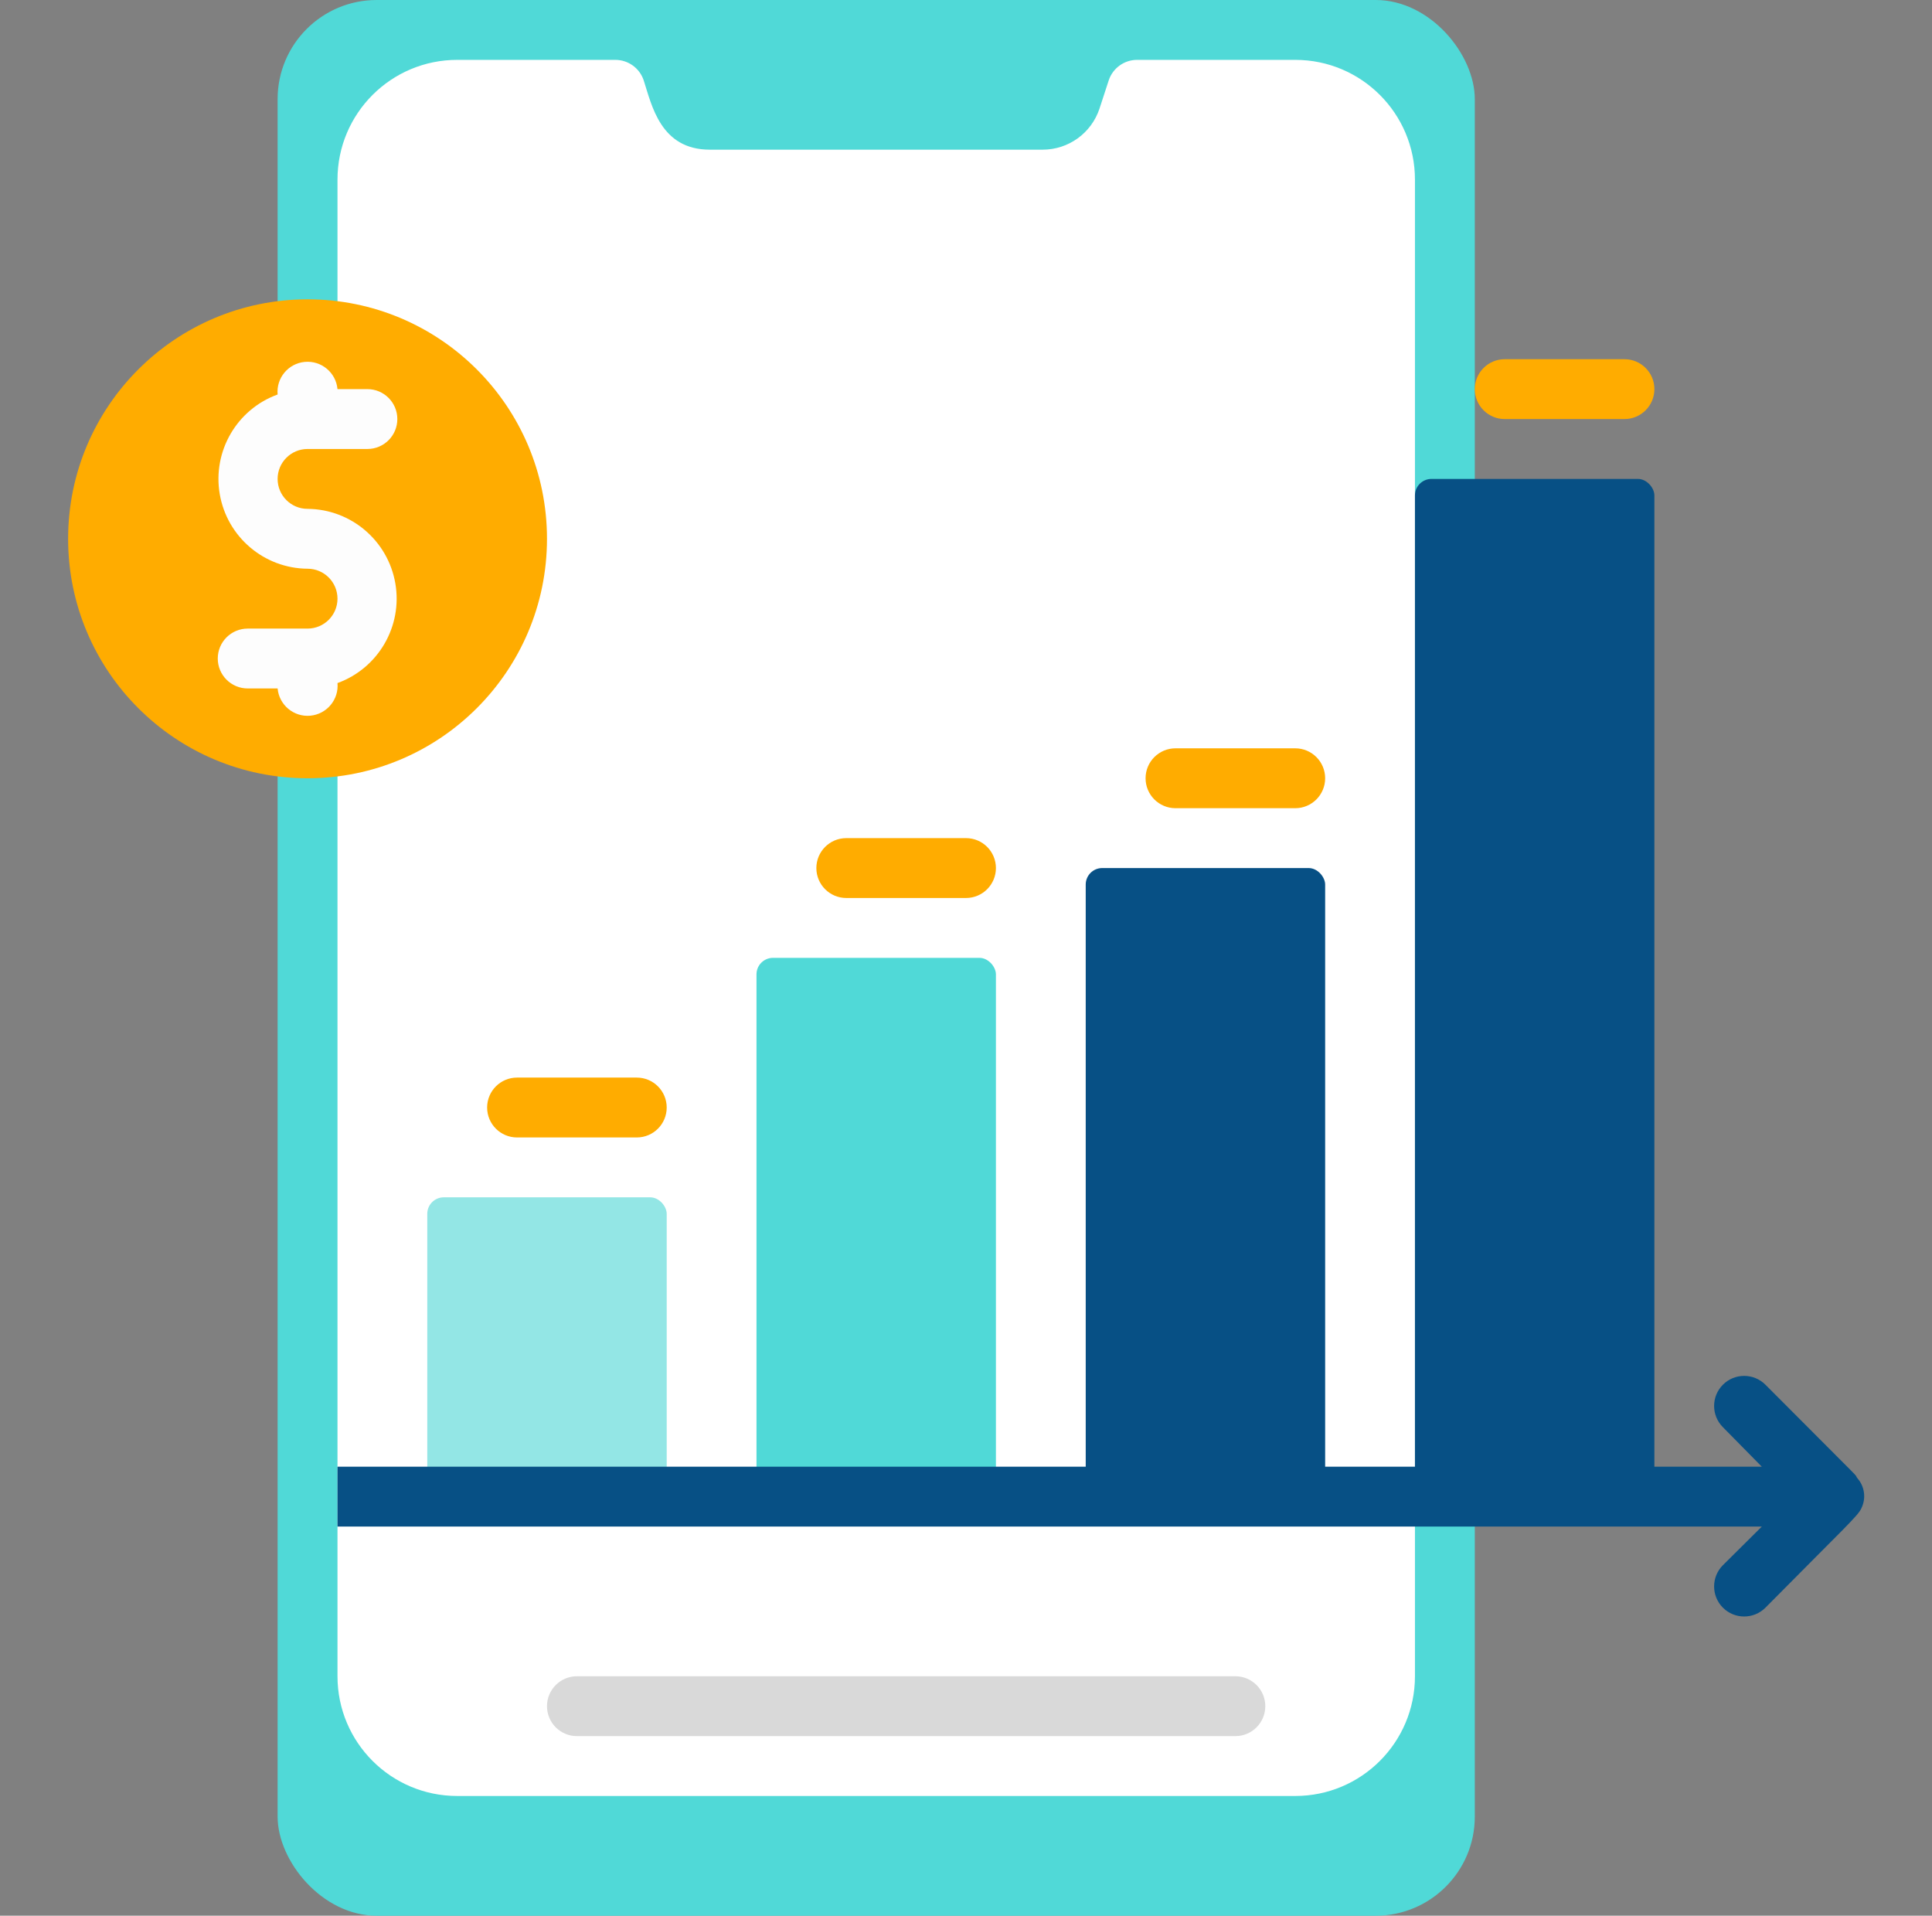
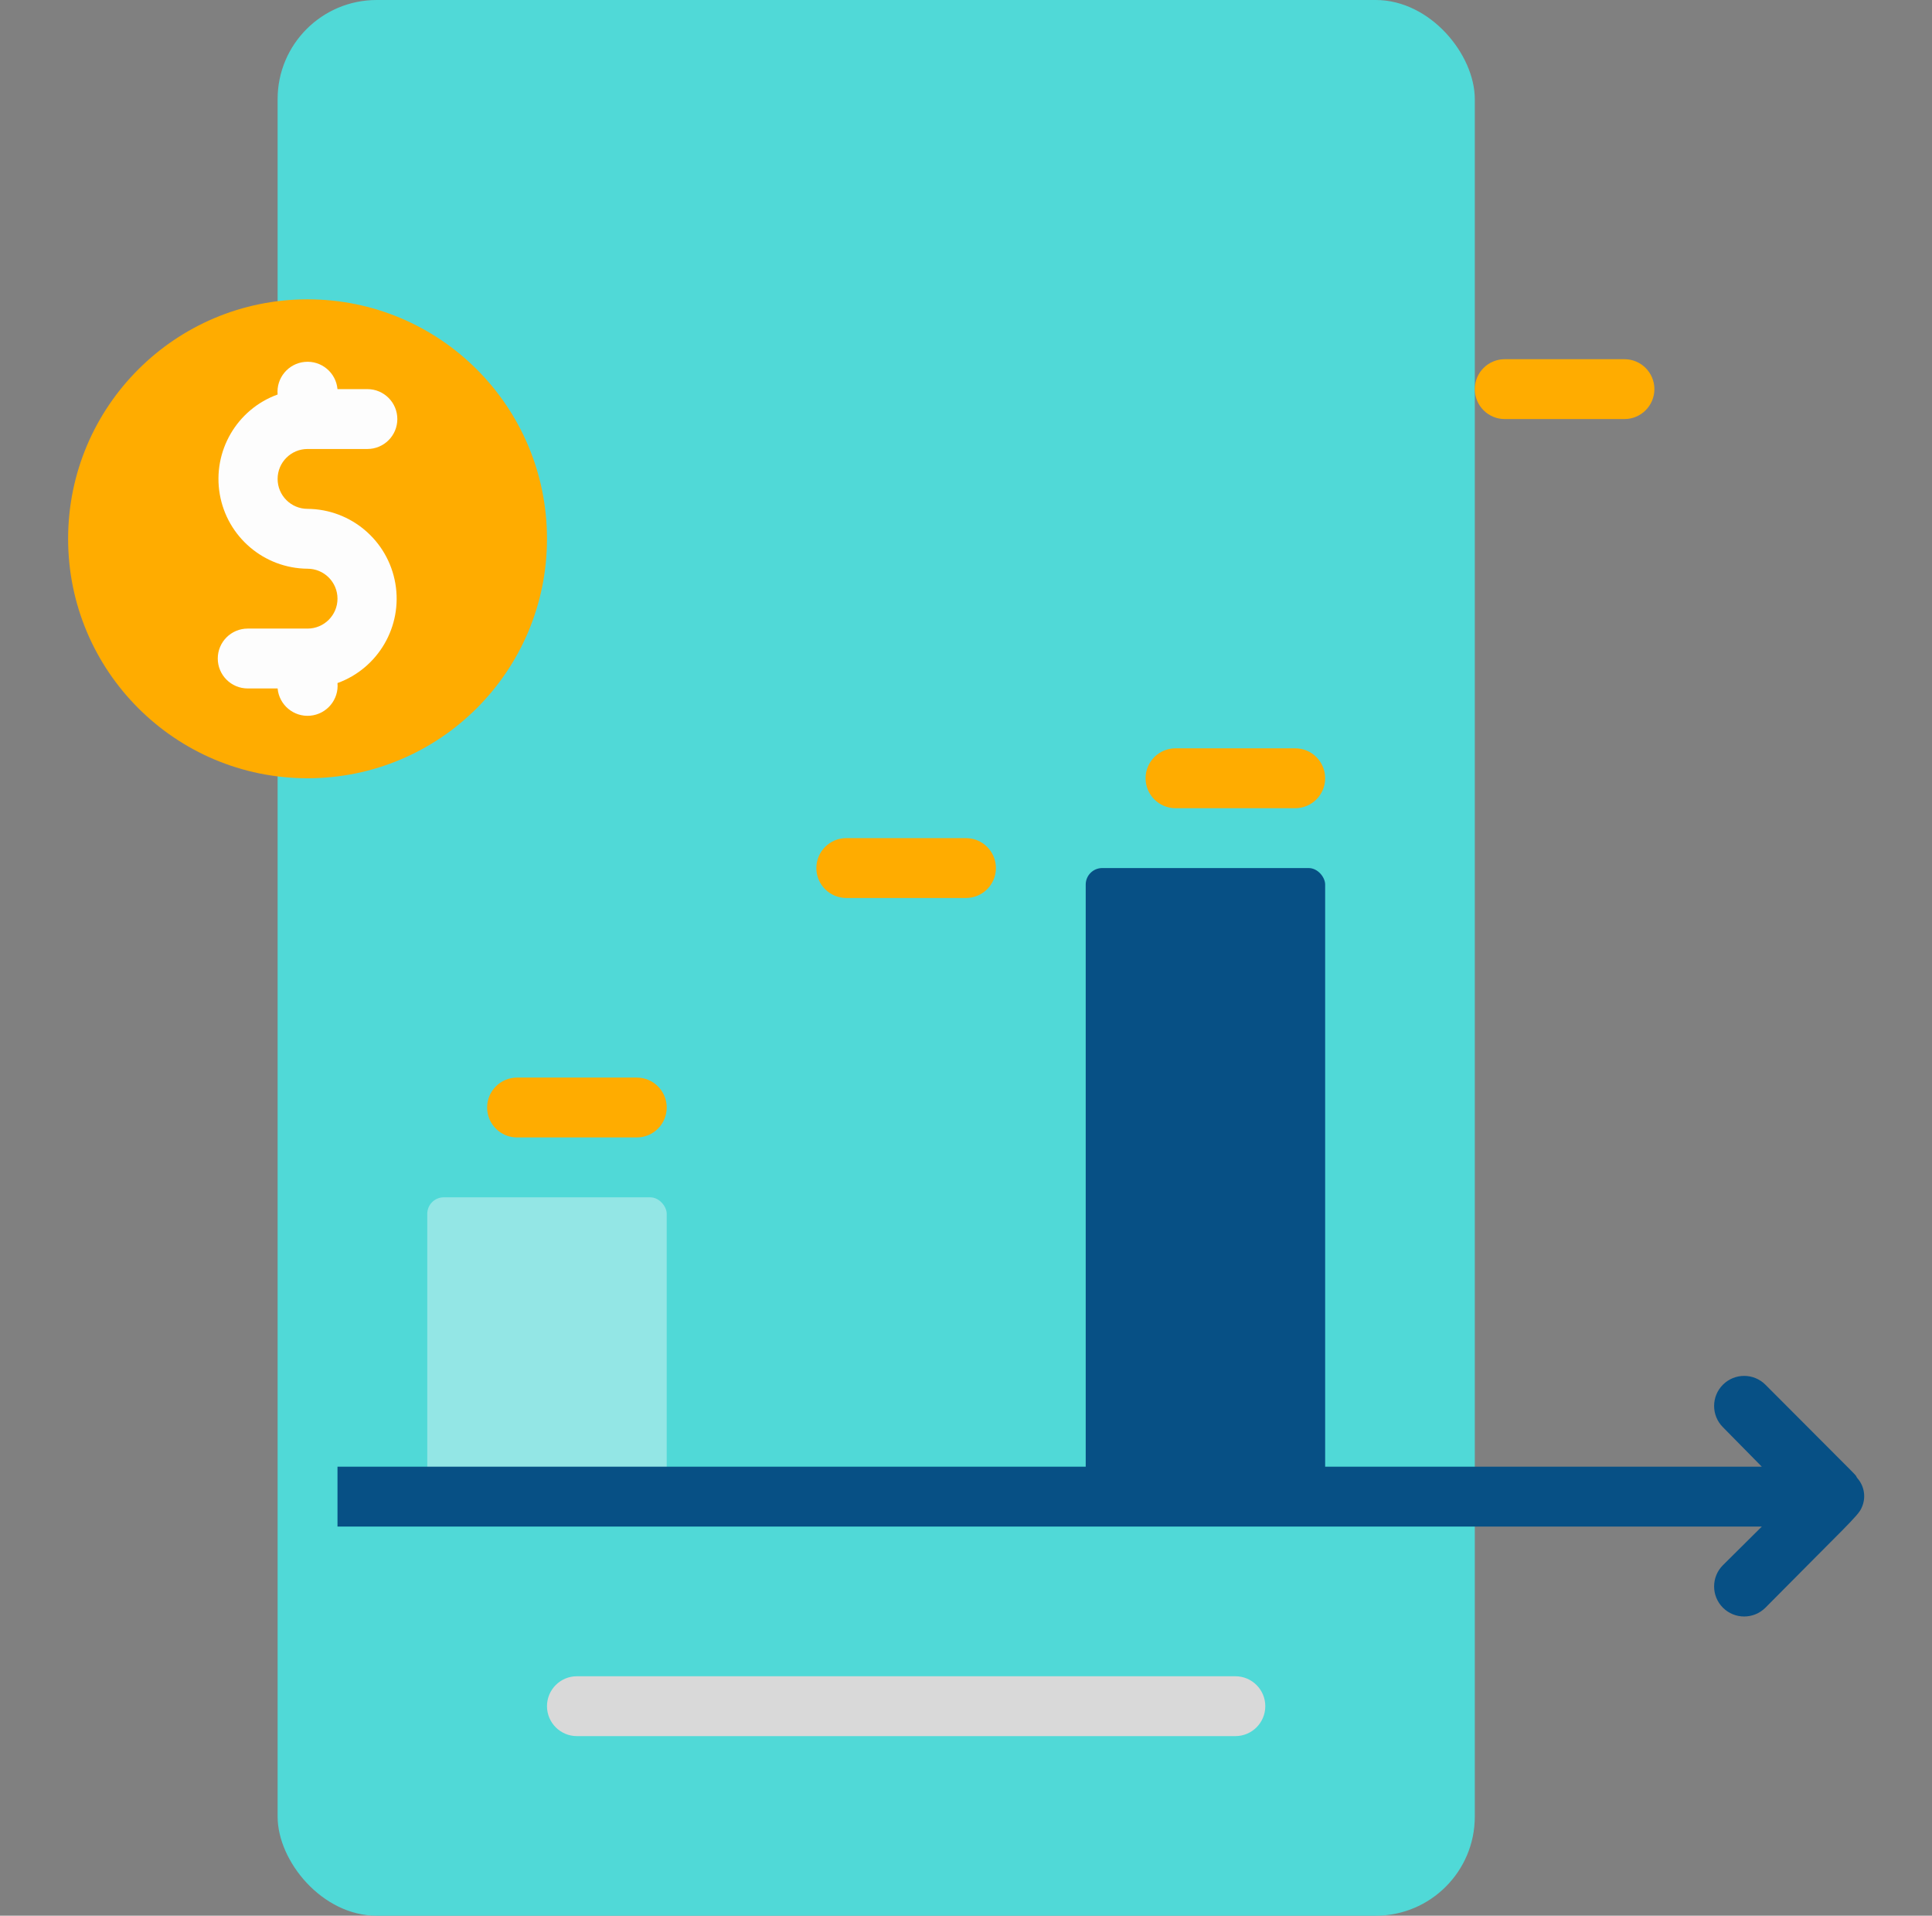
<svg xmlns="http://www.w3.org/2000/svg" width="117" height="116" viewBox="0 0 117 116" fill="none">
  <rect x="0" y="0" width="117" height="116" fill="#808080" stroke="none" />
  <rect x="16.812" width="72.5" height="116" rx="6" fill="#50D9D7" />
-   <path d="M85.688 10.875V101.5C85.688 105.504 82.442 108.75 78.438 108.75H27.688C23.683 108.75 20.438 105.504 20.438 101.5V10.875C20.438 6.871 23.683 3.625 27.688 3.625H37.258C38.037 3.623 38.73 4.119 38.979 4.858C39.469 6.362 39.994 9.063 42.985 9.063H63.14C64.703 9.064 66.091 8.063 66.584 6.579L67.146 4.858C67.395 4.119 68.088 3.623 68.868 3.625H78.438C82.442 3.625 85.688 6.871 85.688 10.875Z" fill="white" />
  <path d="M74.812 105.125H34.938C33.937 105.125 33.125 104.314 33.125 103.312C33.125 102.311 33.937 101.5 34.938 101.5H74.812C75.814 101.5 76.625 102.311 76.625 103.312C76.625 104.314 75.814 105.125 74.812 105.125Z" fill="#D9D9D9" />
  <circle cx="18.625" cy="32.625" r="14.5" fill="#FFAC00" />
  <path d="M18.625 30.812C17.624 30.812 16.812 30.001 16.812 29C16.812 27.999 17.624 27.187 18.625 27.187H22.25C23.251 27.187 24.062 26.376 24.062 25.375C24.062 24.374 23.251 23.562 22.25 23.562H20.438C20.347 22.561 19.463 21.823 18.462 21.913C17.461 22.003 16.722 22.887 16.812 23.888C14.338 24.786 12.863 27.327 13.308 29.921C13.754 32.514 15.993 34.417 18.625 34.437C19.626 34.437 20.438 35.249 20.438 36.25C20.438 37.251 19.626 38.062 18.625 38.062H15C13.999 38.062 13.188 38.874 13.188 39.875C13.188 40.876 13.999 41.687 15 41.687H16.812C16.903 42.688 17.787 43.427 18.788 43.337C19.789 43.246 20.528 42.362 20.438 41.361C22.912 40.463 24.387 37.922 23.942 35.329C23.496 32.735 21.257 30.832 18.625 30.812Z" fill="#FDFDFD" />
  <rect x="25.875" y="72.5" width="14.5" height="18.125" rx="1" fill="#93E6E5" />
  <rect x="45.812" y="58" width="14.5" height="32.625" rx="1" fill="#50D9D7" />
  <rect x="65.75" y="52.562" width="14.5" height="38.062" rx="1" fill="#075085" />
-   <rect x="85.688" y="29" width="14.5" height="61.625" rx="1" fill="#075085" />
  <path d="M112.73 91.313C113.019 90.713 112.919 89.998 112.476 89.501C112.186 89.102 113.437 90.389 106.912 83.846C106.201 83.135 105.049 83.135 104.338 83.846C103.627 84.556 103.627 85.709 104.338 86.419L106.694 88.812H20.438V92.437H106.694L104.338 94.775C103.627 95.486 103.627 96.638 104.338 97.349C105.049 98.059 106.201 98.059 106.912 97.349C111.769 92.437 112.531 91.784 112.73 91.313Z" fill="#075085" />
  <path d="M38.562 68.875H31.312C30.311 68.875 29.5 68.064 29.5 67.062C29.5 66.061 30.311 65.25 31.312 65.25H38.562C39.563 65.25 40.375 66.061 40.375 67.062C40.375 68.064 39.563 68.875 38.562 68.875Z" fill="#FFAC00" />
  <path d="M58.5 54.375H51.25C50.249 54.375 49.438 53.563 49.438 52.562C49.438 51.562 50.249 50.75 51.25 50.75H58.5C59.501 50.75 60.312 51.562 60.312 52.562C60.312 53.563 59.501 54.375 58.5 54.375Z" fill="#FFAC00" />
  <path d="M78.438 48.938H71.188C70.186 48.938 69.375 48.126 69.375 47.125C69.375 46.124 70.186 45.312 71.188 45.312H78.438C79.439 45.312 80.25 46.124 80.25 47.125C80.25 48.126 79.439 48.938 78.438 48.938Z" fill="#FFAC00" />
  <path d="M98.375 25.375H91.125C90.124 25.375 89.312 24.564 89.312 23.562C89.312 22.561 90.124 21.75 91.125 21.75H98.375C99.376 21.75 100.188 22.561 100.188 23.562C100.188 24.564 99.376 25.375 98.375 25.375Z" fill="#FFAC00" />
</svg>